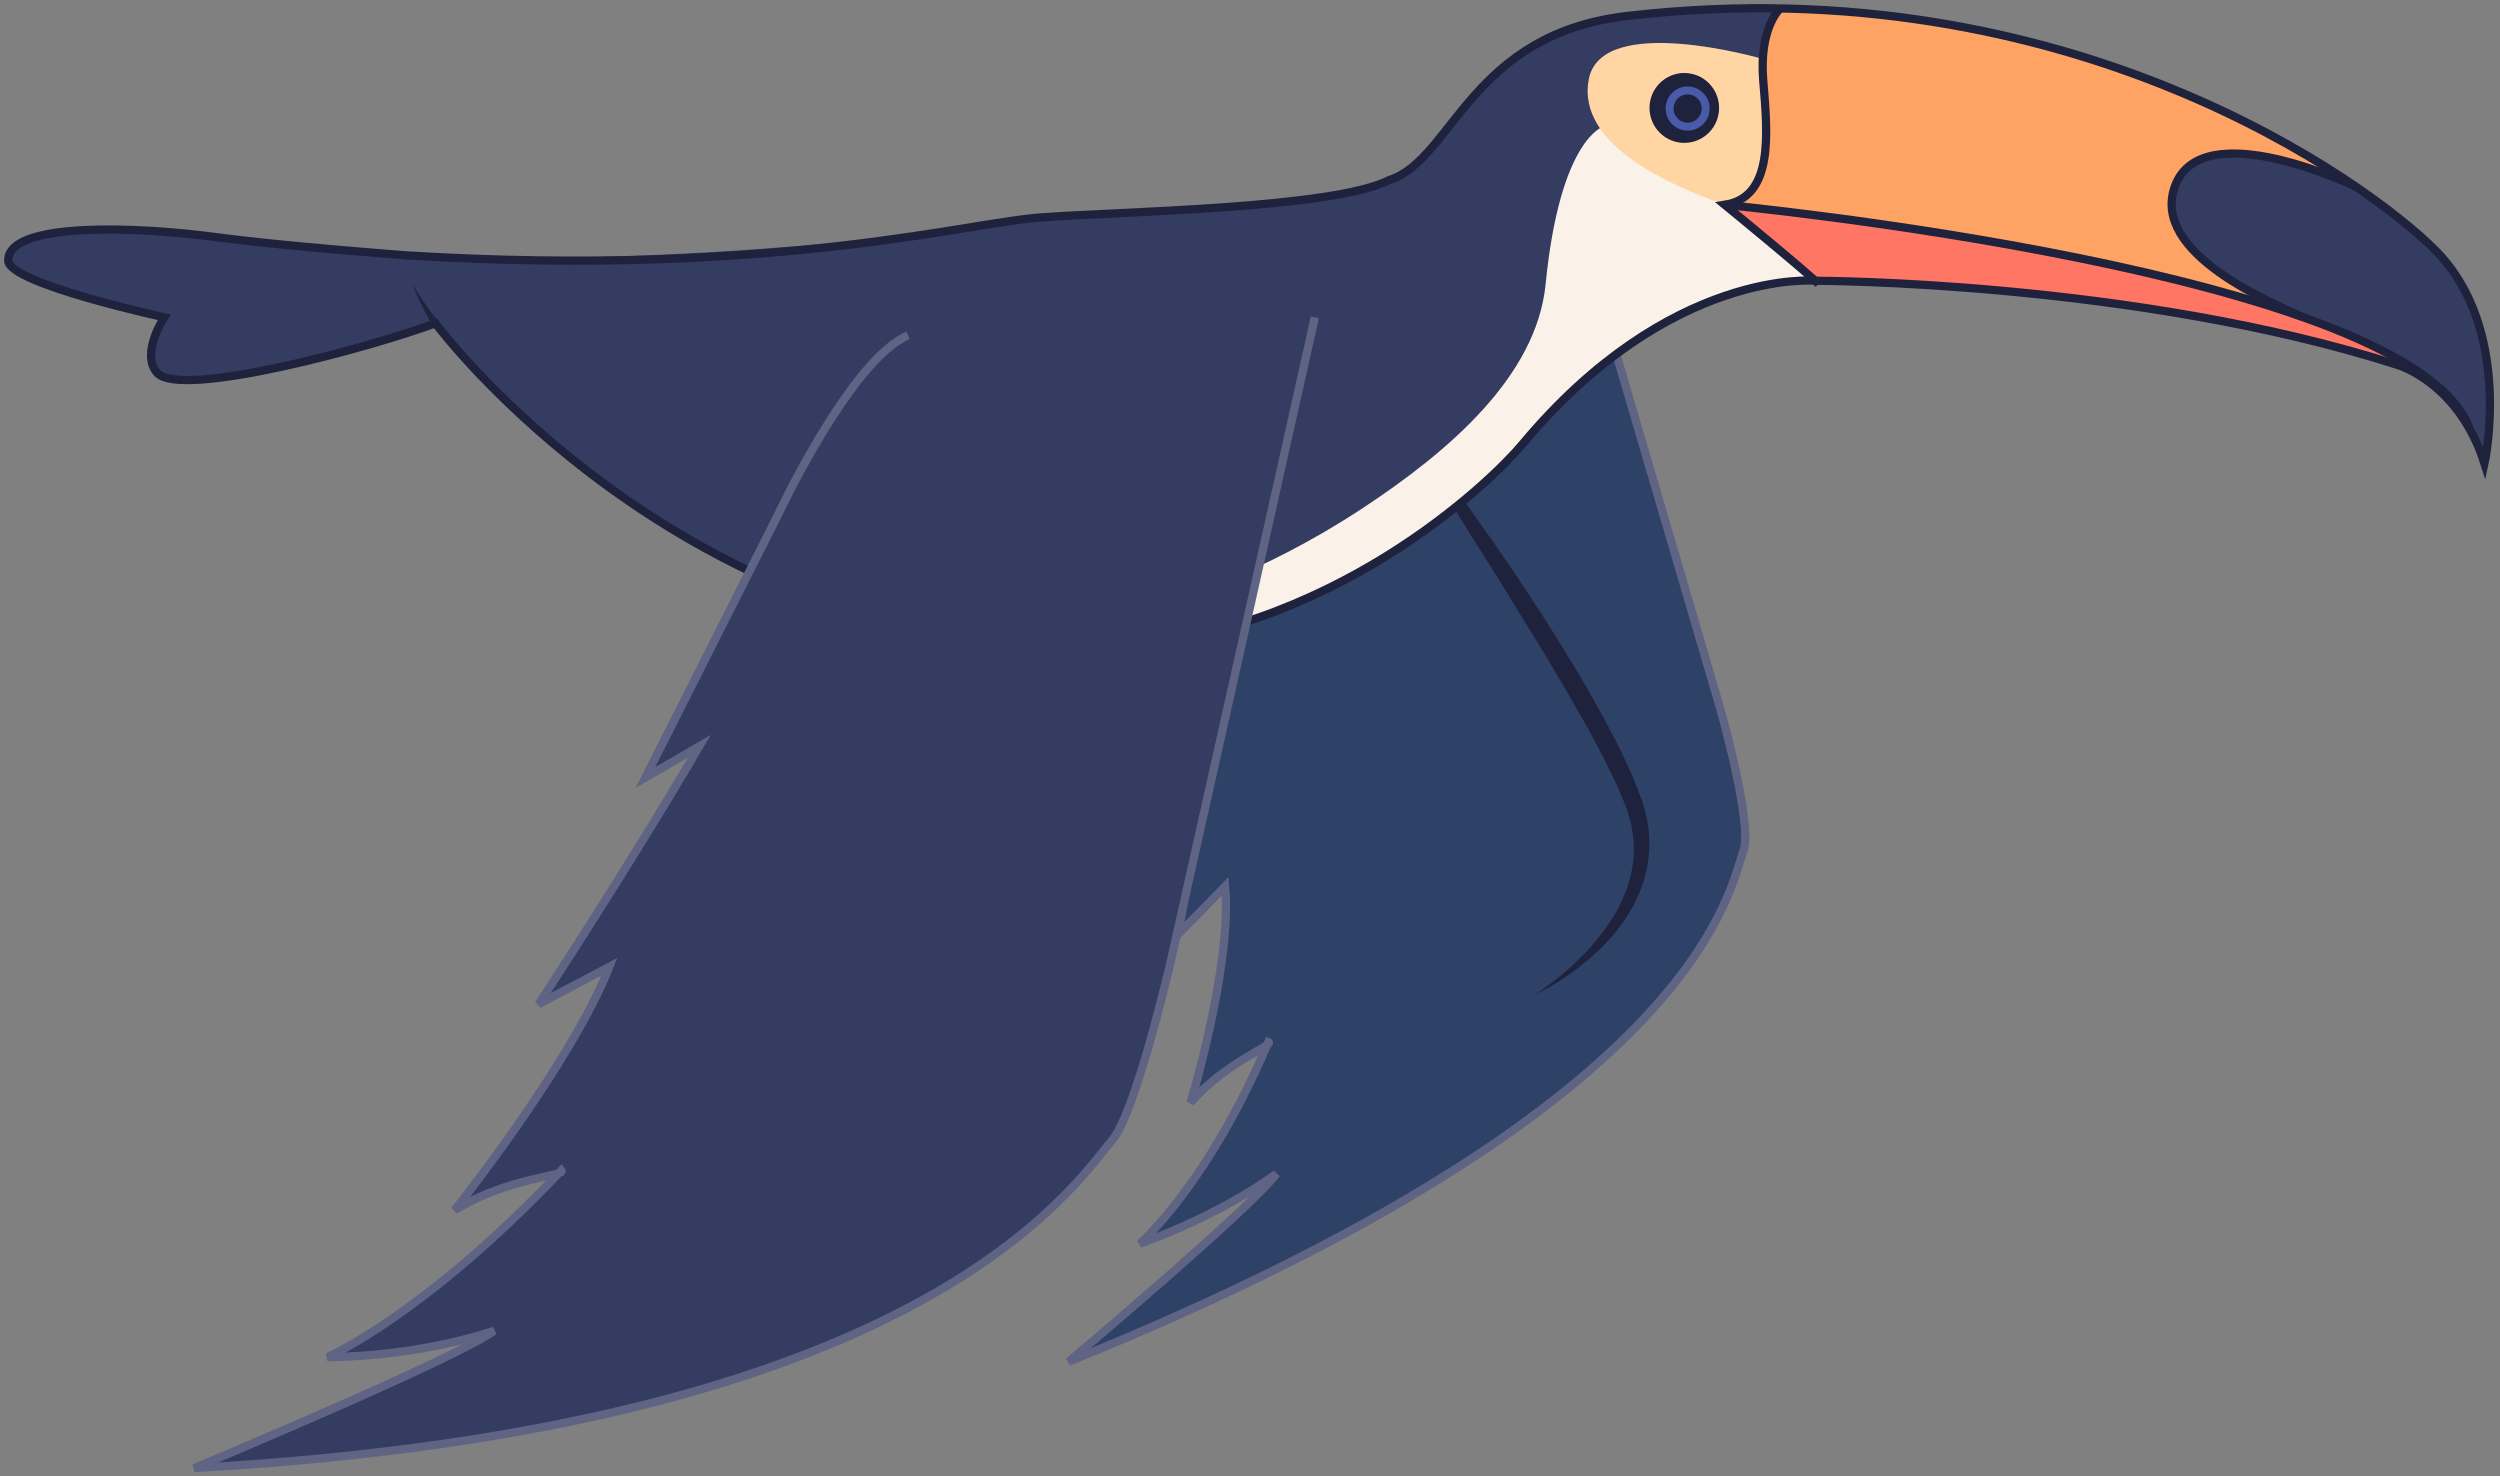
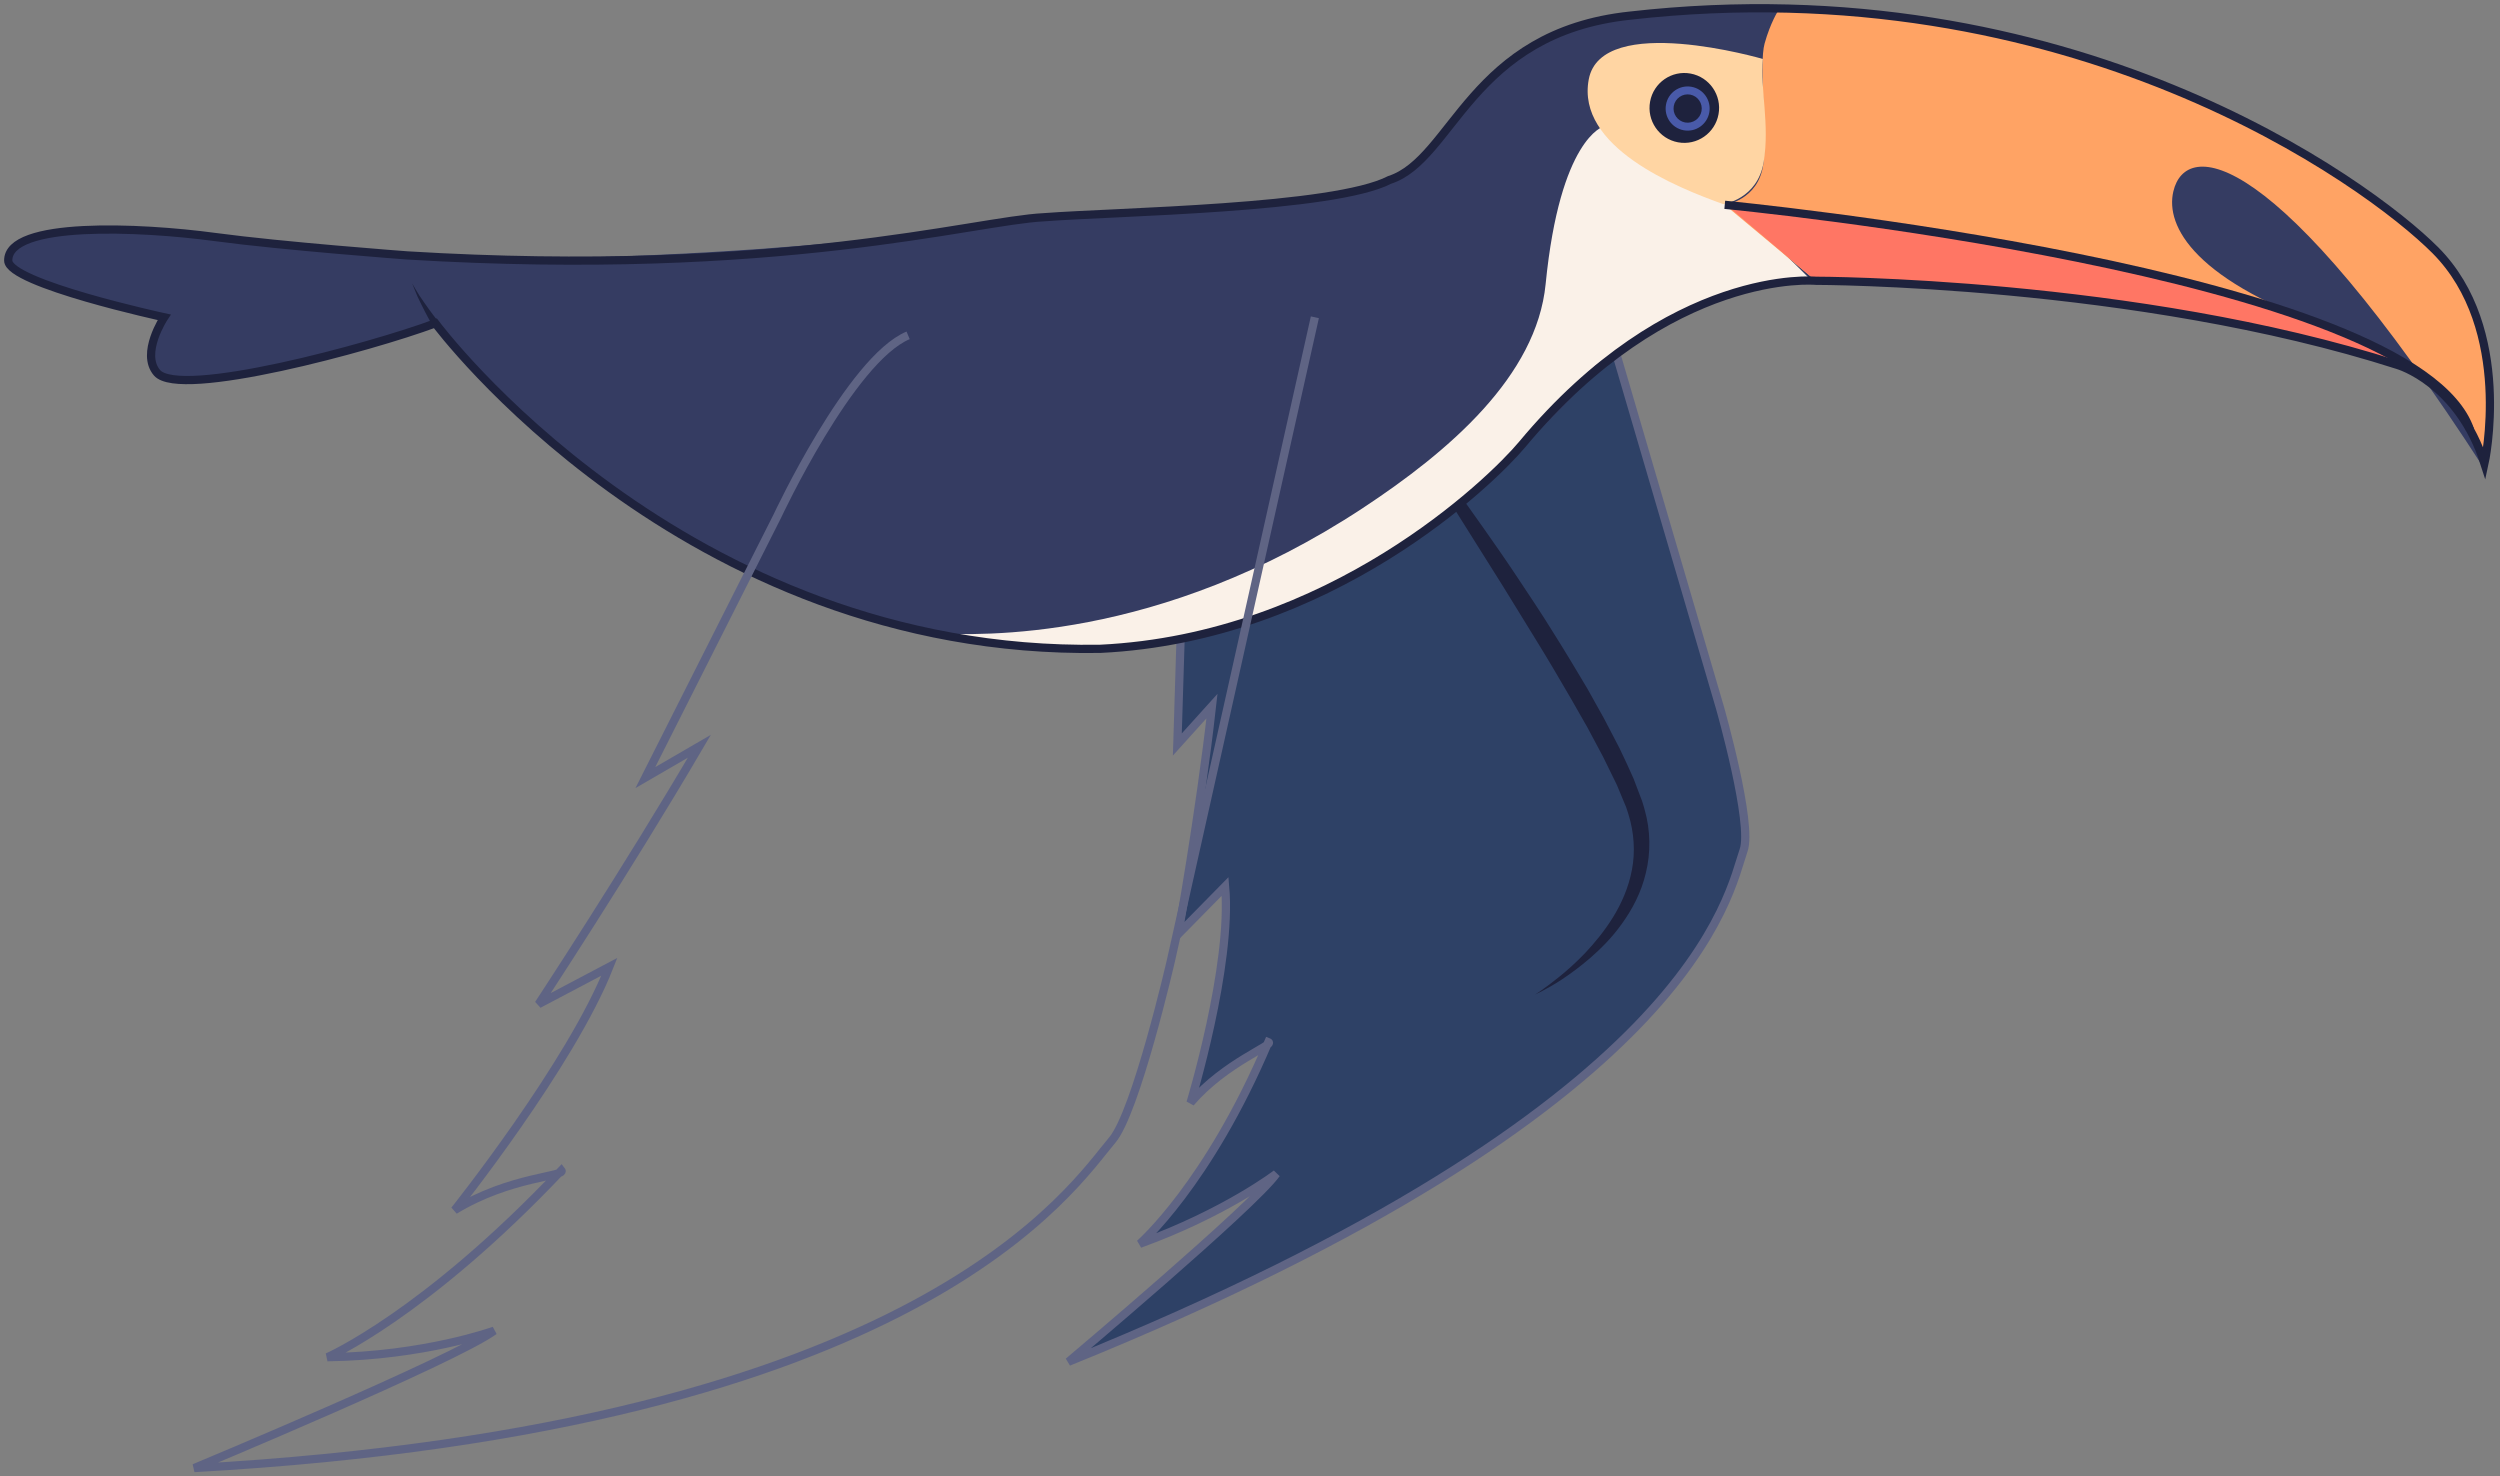
<svg xmlns="http://www.w3.org/2000/svg" width="151.847" height="89.668" viewBox="3.561 30.56 151.847 89.668" version="1.1" xml:space="preserve">
  <rect x="3.561" y="30.56" width="151.847" height="89.668" fill="#808080" stroke="none" />
  <defs />
  <g>
    <title>toucan-c</title>
    <desc>Created with Sketch.</desc>
    <g id="jungle" stroke="none" fill-rule="evenodd">
      <g id="toucan-c">
        <g id="Group-39">
          <g id="Group-4">
            <path d="M 99.322 43.834 L 108.035 73.564 C 108.035 73.564 110.038 80.593 109.464 82.212 C 108.541 84.808 106.663 97.804 68.456 113.274 C 68.456 113.274 79.693 103.814 81.084 101.853 C 81.084 101.853 77.986 104.226 72.787 106.109 C 72.787 106.109 76.938 102.507 80.599 93.857 C 81.013 94.019 77.978 95.082 75.871 97.54 C 75.871 97.54 78.404 89.224 77.973 84.402 L 75.119 87.305 C 75.119 87.305 76.433 80.052 77.175 73.447 L 75.071 75.78 L 75.484 62.314 C 75.484 62.314 75.416 54.356 77.898 52.26 " id="Fill-1" fill="#2E4166" stroke-width="1" />
            <path d="M 99.322 43.834 L 108.035 73.564 C 108.035 73.564 110.038 80.593 109.464 82.212 C 108.541 84.808 106.663 97.804 68.456 113.274 C 68.456 113.274 79.693 103.814 81.084 101.853 C 81.084 101.853 77.986 104.226 72.787 106.109 C 72.787 106.109 76.938 102.507 80.599 93.857 C 81.013 94.019 77.978 95.082 75.871 97.54 C 75.871 97.54 78.404 89.224 77.973 84.402 L 75.119 87.305 C 75.119 87.305 76.433 80.052 77.175 73.447 L 75.071 75.78 L 75.484 62.314 C 75.484 62.314 75.416 54.356 77.898 52.26 " id="Stroke-3" stroke="#5F6484" stroke-width="0.5" fill="none" />
          </g>
          <path d="M 96.808 90.964 C 96.808 90.964 96.963 90.895 97.245 90.746 C 97.525 90.596 97.94 90.376 98.436 90.045 C 98.933 89.715 99.522 89.288 100.157 88.74 C 100.786 88.188 101.471 87.518 102.078 86.66 C 102.69 85.812 103.25 84.779 103.531 83.571 C 103.824 82.374 103.824 81.007 103.447 79.709 C 103.396 79.54 103.364 79.399 103.296 79.205 L 103.124 78.754 C 103.009 78.452 102.894 78.148 102.777 77.842 C 102.503 77.232 102.222 76.605 101.922 75.993 C 101.61 75.396 101.296 74.793 100.981 74.189 C 100.65 73.595 100.318 72.998 99.985 72.402 C 99.29 71.23 98.588 70.061 97.873 68.929 C 97.172 67.787 96.431 66.698 95.729 65.634 C 95.026 64.572 94.32 63.562 93.648 62.608 C 92.98 61.651 92.332 60.758 91.728 59.938 C 90.529 58.29 89.469 56.963 88.748 56.019 C 88.015 55.084 87.578 54.564 87.578 54.564 C 87.578 54.564 87.936 55.141 88.562 56.151 C 89.193 57.157 90.094 58.593 91.175 60.317 C 92.256 62.038 93.517 64.045 94.868 66.196 C 95.532 67.276 96.219 68.392 96.917 69.526 C 97.617 70.658 98.299 71.824 98.977 72.99 C 99.311 73.575 99.645 74.16 99.978 74.743 C 100.294 75.334 100.608 75.921 100.919 76.505 C 101.206 77.088 101.489 77.668 101.77 78.241 C 101.896 78.542 102.02 78.843 102.144 79.142 L 102.33 79.587 C 102.371 79.694 102.419 79.863 102.464 79.997 C 102.821 81.136 102.89 82.311 102.683 83.389 C 102.481 84.47 102.042 85.45 101.525 86.287 C 101.004 87.124 100.415 87.831 99.859 88.426 C 99.297 89.015 98.76 89.49 98.303 89.861 C 97.387 90.605 96.808 90.964 96.808 90.964 " id="Fill-5" fill="#1E223D" stroke-width="1" />
          <path d="M 154.466 58.714 C 154.466 58.714 156.261 50.559 151.481 45.76 C 147.343 41.606 129.257 28.484 102.575 31.509 C 93.845 32.607 92.508 38.11 90.205 39.886 C 88.286 41.366 87.457 43.099 66.954 43.756 C 66.954 43.756 52.889 46.245 32.924 46.294 C 32.924 46.294 15.819 44.855 12.22 44.554 C 7.69 44.176 4.061 45.097 4.061 46.391 C 4.061 47.782 13.535 49.832 13.535 49.832 C 13.535 49.832 12.179 50.529 12.963 53.01 C 13.464 54.594 18.456 53.56 23.733 52.101 C 27.045 51.186 29.896 50.233 29.896 50.233 C 37.585 59.017 54.881 73.886 76.55 69.055 C 89.084 66.469 100.061 53.736 101.911 51.49 C 107.255 45 113.85 47.614 113.85 47.614 C 113.85 47.614 133.287 47.62 149.197 52.731 C 149.197 52.731 152.895 53.787 154.466 58.714 " id="Fill-7" fill="#353C62" stroke-width="1" />
          <path d="M 100.953 38.245 C 100.953 38.245 98.316 38.95 97.441 47.815 C 96.89 53.403 91.592 57.956 86.343 61.415 C 73.913 69.608 63.044 69.144 60.289 69.031 C 60.289 69.031 67.951 71.757 80.416 67.923 C 91.805 64.42 98.359 54.141 100.778 52.538 C 108.321 47.537 113.585 47.601 113.585 47.601 C 110.748 44.687 107.831 42.315 105.681 41.162 C 100.079 38.159 100.953 38.245 100.953 38.245 " id="Fill-9" fill="#FAF1E8" stroke-width="1" />
          <path d="M 108.321 43 C 108.321 43 110.371 42.732 110.662 40.529 C 110.896 38.752 110.386 34.475 110.741 33.202 C 111.097 31.927 111.569 31.205 111.569 31.205 C 111.569 31.205 133.488 30.182 151.481 45.76 C 156.102 49.761 154.465 58.714 154.465 58.714 C 154.465 58.714 153.579 54.704 149.082 52.695 C 144.389 50.599 119.394 46.872 113.85 47.614 L 108.321 43 Z " id="Fill-11" fill="#FFA364" stroke-width="1" />
          <path d="M 113.85 47.614 L 108.525 43.099 C 108.525 43.099 138.856 45.792 149.716 52.727 C 149.716 52.727 132.66 47.603 113.85 47.614 " id="Fill-13" fill="#FF7664" stroke-width="1" />
-           <path d="M 154.45 59.031 C 154.45 59.031 157.746 48.104 146.657 42.021 C 141.729 39.318 136.316 39.001 135.568 42.184 C 135.07 44.3 136.829 47.673 145.69 50.682 C 150.251 52.231 153.825 55.369 154.45 59.031 " id="Fill-15" fill="#353C62" stroke-width="1" />
+           <path d="M 154.45 59.031 C 141.729 39.318 136.316 39.001 135.568 42.184 C 135.07 44.3 136.829 47.673 145.69 50.682 C 150.251 52.231 153.825 55.369 154.45 59.031 " id="Fill-15" fill="#353C62" stroke-width="1" />
          <path d="M 154.466 58.714 C 154.466 58.714 156.261 50.559 151.481 45.76 C 147.343 41.606 129.257 28.484 102.575 31.509 C 92.844 32.536 91.828 40.235 87.966 41.487 C 84.566 43.244 71.413 43.414 66.954 43.756 C 62.74 43.963 50.801 47.44 28.305 46.074 C 28.305 46.074 20.75 45.513 16.596 44.953 C 12.092 44.346 4.028 43.976 4.061 46.391 C 4.081 47.782 13.535 49.832 13.535 49.832 C 13.535 49.832 12.083 52.022 13.096 53.199 C 14.48 54.809 26.07 51.661 30.006 50.197 C 30.006 50.197 44.97 70.373 70.381 69.969 C 84.371 69.3 94.154 59.791 96.017 57.555 C 105.008 46.769 113.85 47.614 113.85 47.614 C 113.85 47.614 133.287 47.62 149.197 52.731 C 149.197 52.731 152.895 53.787 154.466 58.714 Z " id="Stroke-17" stroke="#1E223D" stroke-width="0.5" fill="none" />
          <path d="M 110.635 34.142 C 110.635 34.142 100.833 31.281 100.06 35.38 C 99.288 39.48 105.355 41.933 108.23 42.959 C 108.23 42.959 110.319 42.672 110.688 40.383 C 111.057 38.095 110.467 35.979 110.635 34.142 " id="Fill-19" fill="#FFD5A3" stroke-width="1" />
-           <path d="M 111.692 31.072 C 111.692 31.072 110.388 32.219 110.659 35.469 C 110.93 38.718 111.296 42.53 108.321 43 C 108.321 43 113.445 47.194 114.019 47.815 " id="Stroke-21" stroke="#1E223D" stroke-width="0.5" fill="none" />
          <path d="M 108.321 43 C 108.321 43 150.291 47.005 153.589 56.665 " id="Stroke-23" stroke="#1E223D" stroke-width="0.5" fill="none" />
-           <path d="M 146.678 41.912 C 146.678 41.912 137.341 37.398 135.673 41.846 C 134.121 45.988 141.702 48.998 143.359 49.797 " id="Stroke-25" stroke="#1E223D" stroke-width="0.5" fill="none" />
          <path d="M 103.785 36.733 C 103.995 35.58 105.096 34.817 106.244 35.028 C 107.392 35.239 108.153 36.346 107.942 37.498 C 107.732 38.651 106.631 39.415 105.482 39.204 C 104.334 38.992 103.575 37.886 103.785 36.733 " id="Fill-27" fill="#1E223D" stroke-width="1" />
          <path d="M 104.752 36.911 C 104.885 36.181 105.582 35.699 106.307 35.833 C 107.033 35.966 107.514 36.666 107.381 37.395 C 107.247 38.124 106.551 38.607 105.825 38.472 C 105.1 38.339 104.618 37.639 104.752 36.911 " id="Fill-29" fill="#495AA9" stroke-width="1" />
          <path d="M 105.224 36.998 C 105.309 36.53 105.756 36.221 106.221 36.306 C 106.686 36.393 106.994 36.84 106.909 37.308 C 106.824 37.774 106.377 38.084 105.912 37.999 C 105.447 37.913 105.139 37.465 105.224 36.998 " id="Fill-31" fill="#1E223D" stroke-width="1" />
          <path d="M 30.114 50.007 C 30.114 50.007 29.696 49.477 29.315 48.921 C 29.119 48.646 28.933 48.365 28.811 48.143 C 28.682 47.924 28.596 47.777 28.596 47.777 C 28.596 47.777 28.659 47.935 28.754 48.171 C 28.842 48.412 28.985 48.722 29.139 49.025 C 29.437 49.641 29.774 50.233 29.775 50.233 L 30.114 50.007 Z " id="Fill-33" fill="#1E223D" stroke-width="1" />
          <g id="Group-38">
-             <path d="M 83.424 49.832 L 74.679 88.915 C 74.679 88.915 72.559 98.131 71.108 99.82 C 68.779 102.531 59.666 117.24 15.358 119.728 C 15.358 119.728 31.172 113.141 33.577 111.384 C 33.577 111.384 29.35 112.921 23.447 112.995 C 23.447 112.995 29.35 110.433 37.658 101.65 C 37.949 102.016 34.524 102.016 31.172 104.065 C 31.172 104.065 38.241 95.209 40.573 89.281 L 36.273 91.55 C 36.273 91.55 41.605 83.452 46.039 75.887 L 42.759 77.79 L 50.776 61.907 C 50.776 61.907 55.221 52.393 58.719 50.929 " id="Fill-35" fill="#353C62" stroke-width="1" />
            <path d="M 83.424 49.832 L 74.679 88.915 C 74.679 88.915 72.559 98.131 71.108 99.82 C 68.779 102.531 59.666 117.24 15.358 119.728 C 15.358 119.728 31.172 113.141 33.577 111.384 C 33.577 111.384 29.35 112.921 23.447 112.995 C 23.447 112.995 29.35 110.433 37.658 101.65 C 37.949 102.016 34.524 102.016 31.172 104.065 C 31.172 104.065 38.241 95.209 40.573 89.281 L 36.273 91.55 C 36.273 91.55 41.605 83.452 46.039 75.887 L 42.759 77.79 L 50.776 61.907 C 50.776 61.907 55.221 52.393 58.719 50.929 " id="Stroke-37" stroke="#5F6484" stroke-width="0.5" fill="none" />
          </g>
        </g>
      </g>
    </g>
  </g>
</svg>